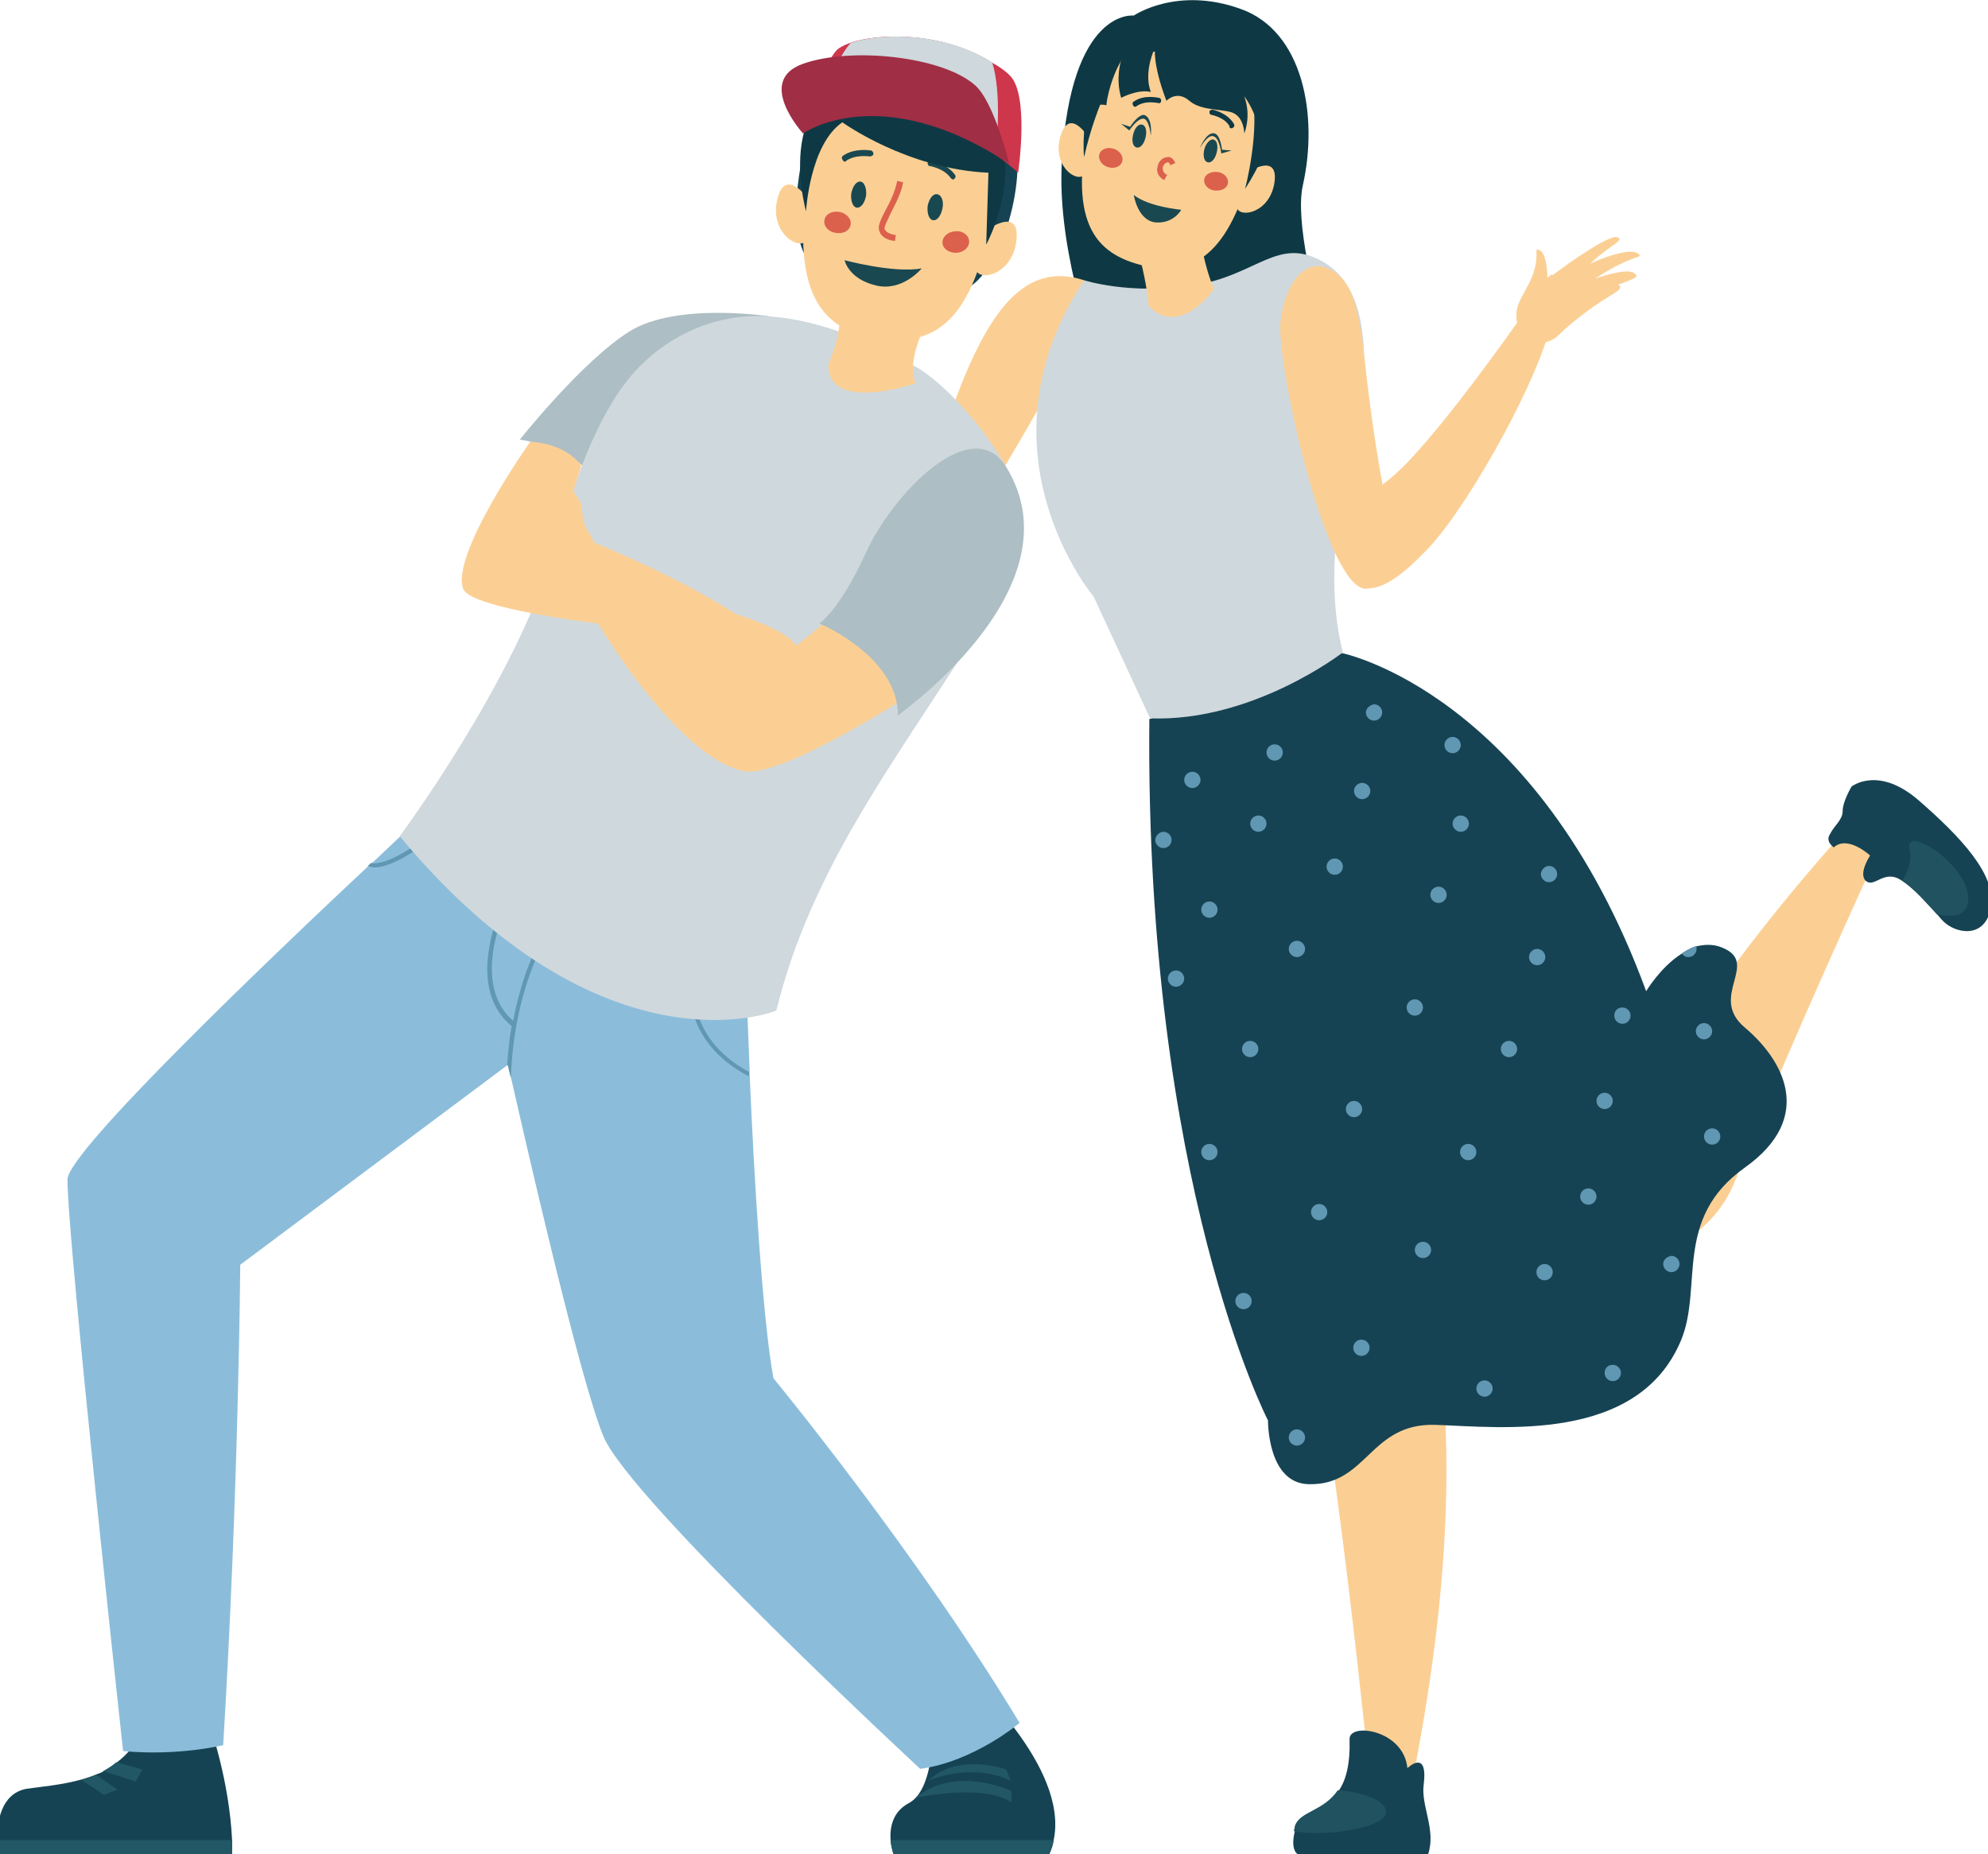
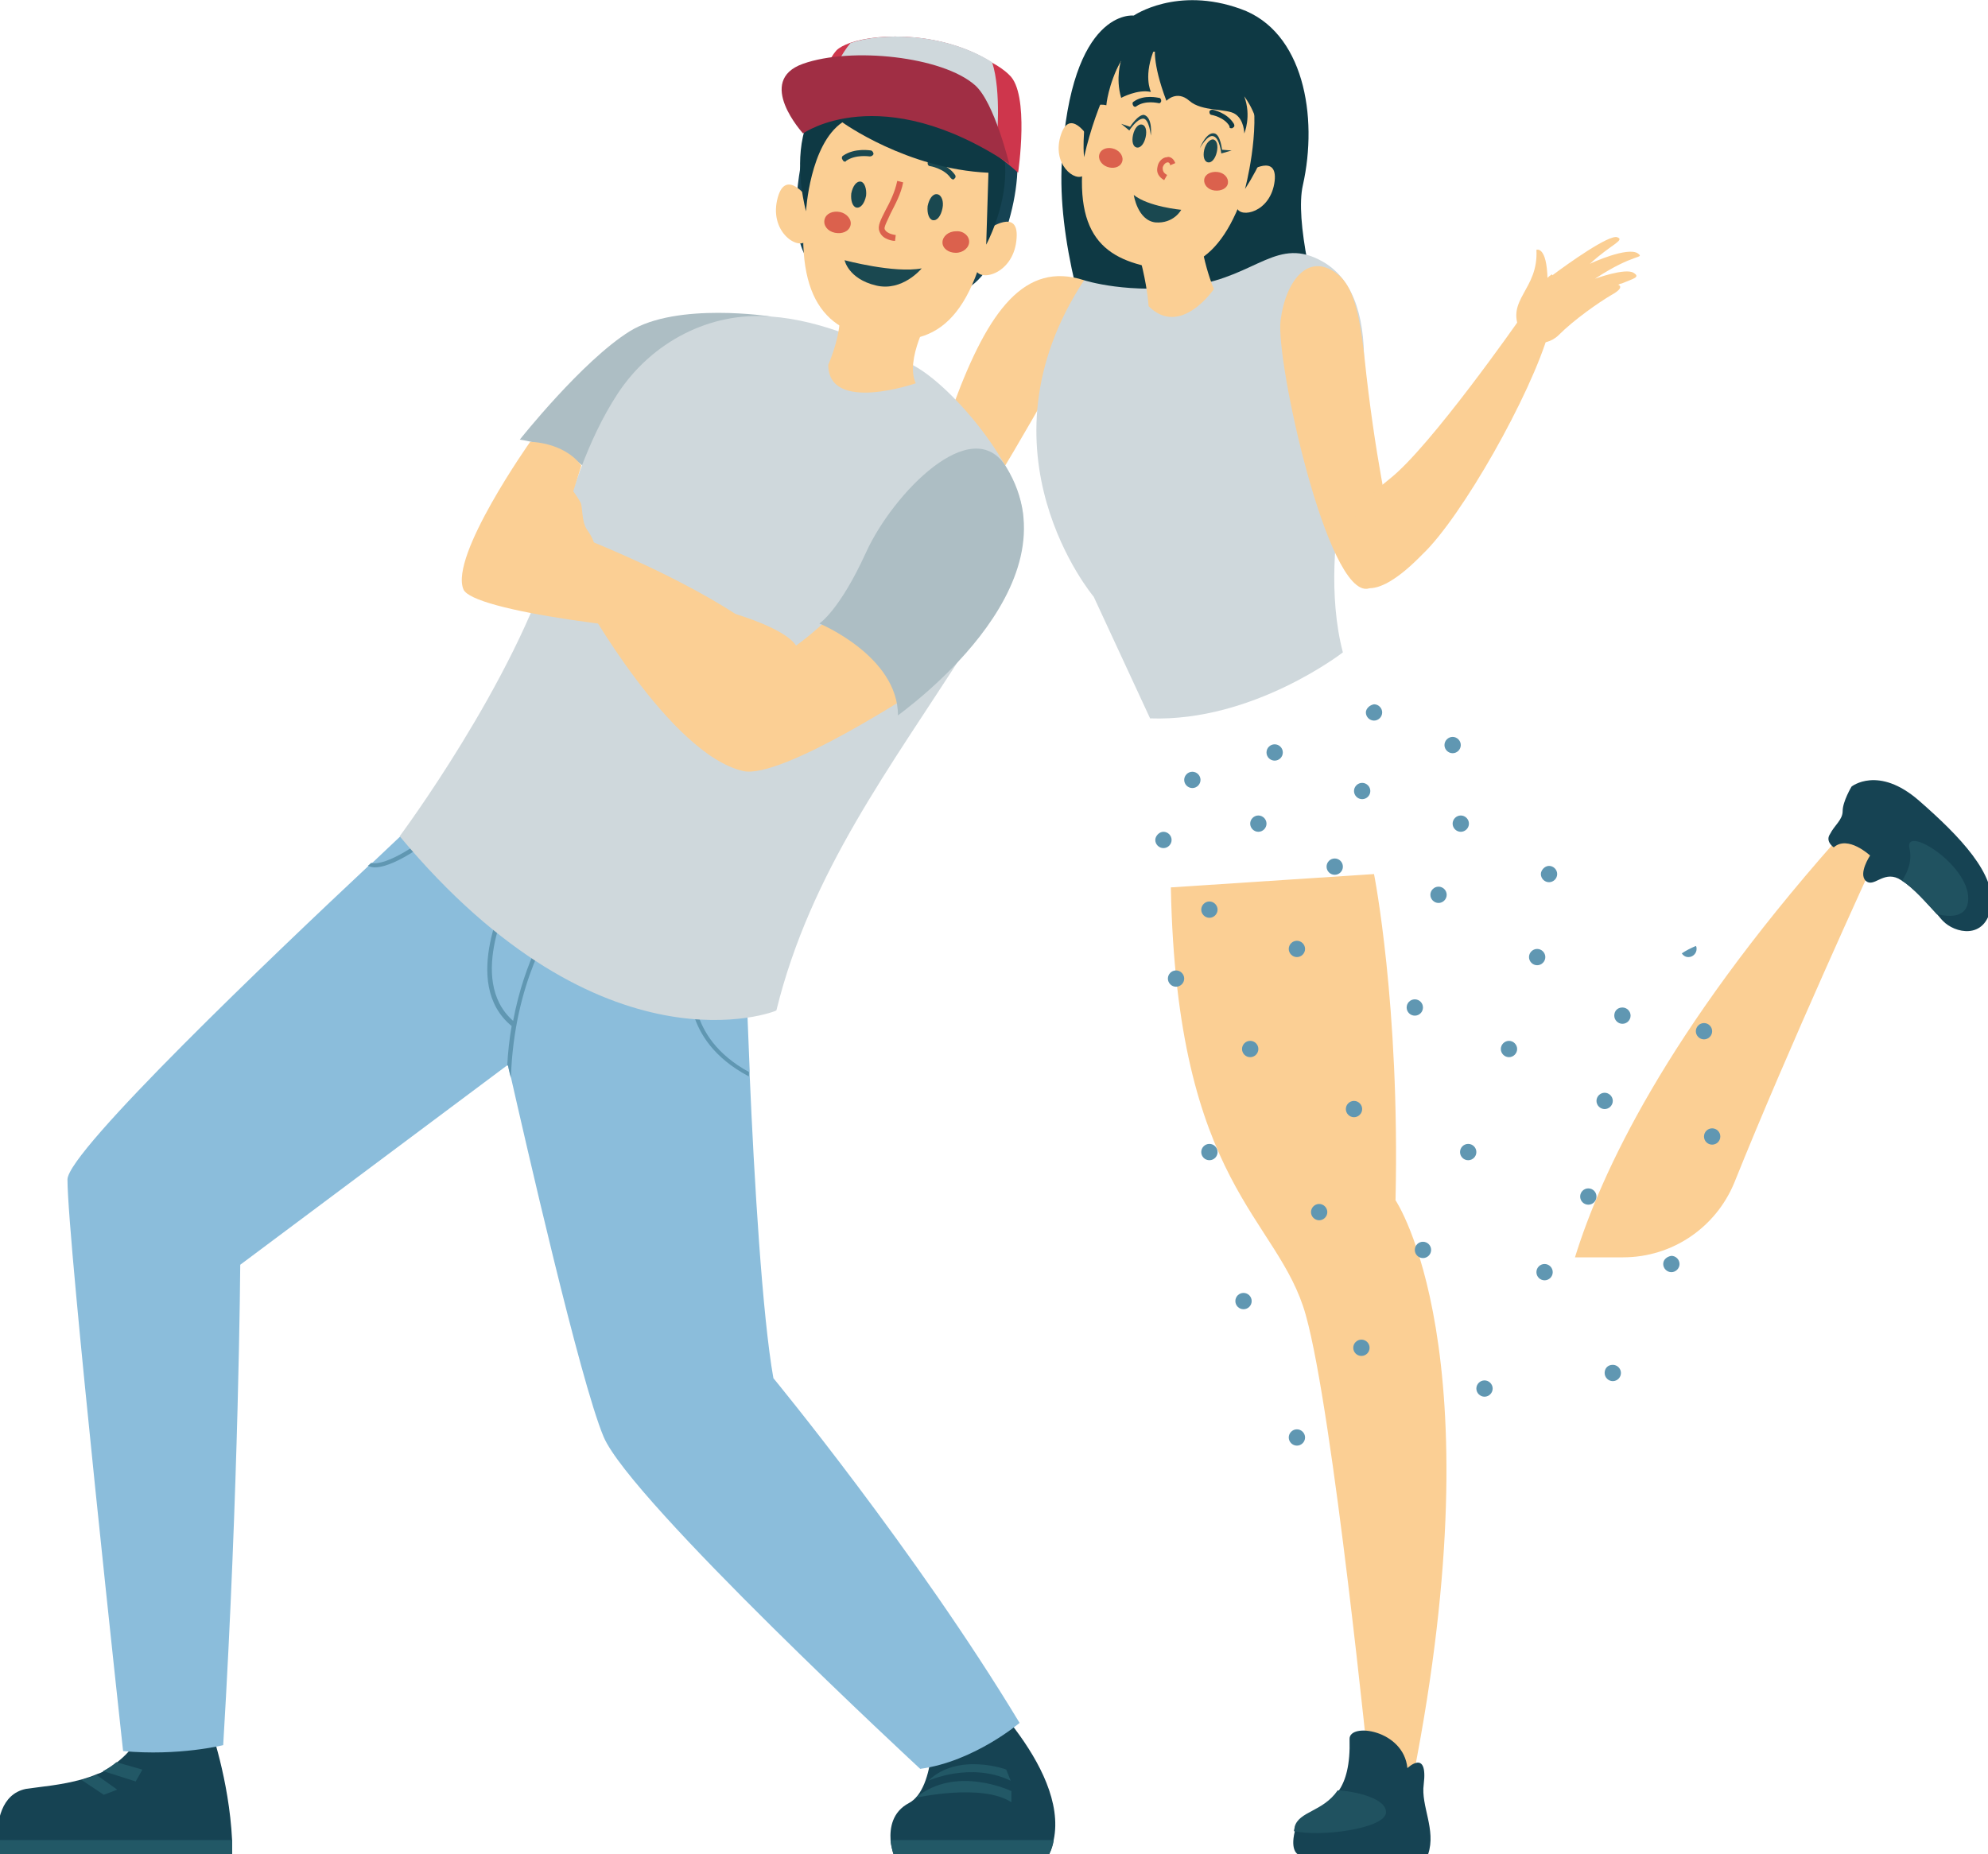
<svg xmlns="http://www.w3.org/2000/svg" version="1.1" id="OBJECTS" x="0px" y="0px" viewBox="0 0 268.1 250.1" style="enable-background:new 0 0 268.1 250.1;" xml:space="preserve">
  <style type="text/css">
	.st0{fill:#0E3944;}
	.st1{fill:#FBCF94;}
	.st2{fill:#164353;}
	.st3{fill:#CFD8DC;}
	.st4{fill:#DB614D;}
	.st5{fill:#1A4850;}
	.st6{fill:#6097B2;}
	.st7{fill:#205260;}
	.st8{fill:#225866;}
	.st9{fill:#8BBDDB;}
	.st10{fill:#ADBEC4;}
	.st11{fill:#CE364C;}
	.st12{fill:#A02E44;}
</style>
  <g>
    <path class="st0" d="M143.2,21.8c-1.2,20.8,14.7,49.6,14.7,49.6c21.4,3.3,27.5-5.3,27.5-5.3s-11.8-31.8-9.7-41.1   c2.1-9.3,0.1-20.8-8.4-23.8c-8.6-3.1-14.4,0.9-14.4,0.9S144.4,1,143.2,21.8z" />
    <path class="st1" d="M143.1,49.7c0,0-11.7,21.2-15.8,25.4c-4.1,4.2-21,10.8-21,10.8l-1.5-6.6l17.8-11.4c0,0,1.5-1.2,6.1-13.6   c4.6-12.4,9.5-19.1,17.5-16.5L143.1,49.7z" />
    <path class="st1" d="M157.9,119.7c0.8,40.4,14.5,44.4,18.2,57.7c3.7,13.2,8.6,62.2,8.6,62.2h5.9c11.3-57.5-2.4-77.7-2.4-77.7   c0.6-26.4-2.9-44-2.9-44L157.9,119.7z" />
    <path class="st1" d="M218.9,169.6c6.6,0,12.5-4,15-10.1c7.3-18.2,18.7-43,18.7-43s0-1.4-1.9-2.6c-1.8-1.1-3.2-0.4-3.2-0.4   c-22.8,25.8-31.6,44.8-35.1,56.1H218.9z" />
-     <path class="st2" d="M155,97l26-8.9c0,0,26.2,5.3,41,45.6c0,0,1.9-3.2,4.7-5c0.6-0.4,1.2-0.8,1.9-1c1.1-0.3,2.4-0.4,3.6,0.1   c5.3,2.1-1.9,6.6,3.1,10.8s9.7,12,0,18.9c-9.7,6.9-5.6,16.1-8.6,23.3c-5.8,13.9-24.2,11.7-33.1,11.4c-8.9-0.3-9.2,8.2-17.1,8   c-5.6-0.1-5.5-8.6-5.5-8.6S154.4,159.6,155,97z" />
    <path class="st3" d="M147.5,80.5l7.6,16.4c13.9,0.5,26-8.9,26-8.9c-2-7.6-1-16.7-0.1-20.2c2.2-9.3,6.5-27.3-2.6-32.5   c-6.1-3.5-8.9,1.9-17.5,3.2c-8.6,1.3-14.7-0.7-14.7-0.7C131,60.9,147.5,80.5,147.5,80.5z" />
    <path class="st1" d="M149.7,24.7c4.8,8.8,5.2,16.6,5.2,16.6c4.3,4.3,8.8-2.3,8.8-2.3c-3.1-7.7-2.1-16.2-2.1-16.2   S146.5,18.8,149.7,24.7z" />
    <g>
      <path class="st1" d="M166.8,28c0.4,1.5,4.6,0.7,5.1-3.6c0.4-3.7-3.4-1.3-3.4-1.3S166.3,26.5,166.8,28z" />
      <path class="st1" d="M146.2,23.6c-1.1,1.1-4.5-1.4-3.1-5.5c1.2-3.5,3.6,0.3,3.6,0.3S147.2,22.5,146.2,23.6z" />
      <path class="st1" d="M147.1,15.4c1.6-6.9,5.8-10.4,13.5-8.7s10.3,6.8,8.7,13.7c-3,13.4-7.9,17-14.8,15.5    C147.4,34.3,143.9,29.8,147.1,15.4z" />
      <path class="st4" d="M150.3,20.1c0.8,0.3,1.3,1.1,1,1.8s-1.2,0.9-2,0.6s-1.3-1.1-1-1.8S149.5,19.8,150.3,20.1z" />
      <path class="st4" d="M164.2,23.2c0.9,0.1,1.5,0.8,1.4,1.5c-0.1,0.7-0.9,1.1-1.8,1c-0.9-0.1-1.5-0.8-1.4-1.5    C162.5,23.5,163.3,23.1,164.2,23.2z" />
      <g>
        <path class="st0" d="M152.8,14.2c-0.1-0.2-0.1-0.4,0.1-0.5c1.4-1,3.3-0.5,3.4-0.5c0.2,0,0.3,0.2,0.3,0.4s-0.2,0.4-0.4,0.3     c-0.1,0-1.7-0.4-2.9,0.4c-0.1,0.1-0.1,0.1-0.2,0.1C153,14.4,152.9,14.4,152.8,14.2z" />
      </g>
      <g>
        <path class="st0" d="M165.8,17c-0.7-1.2-2.4-1.5-2.4-1.5c-0.2,0-0.3-0.2-0.3-0.4s0.2-0.3,0.4-0.3c0.1,0,2,0.4,2.9,1.9     c0.1,0.2,0.1,0.4-0.1,0.5c-0.1,0.1-0.1,0.1-0.2,0.1C165.9,17.3,165.8,17.3,165.8,17z" />
      </g>
      <path class="st5" d="M154,16.8c0.5,0.1,0.7,0.8,0.5,1.7s-0.7,1.5-1.2,1.4s-0.7-0.8-0.5-1.7C153,17.3,153.5,16.7,154,16.8z" />
      <path class="st5" d="M163.6,18.8c0.5,0.1,0.7,0.8,0.5,1.7s-0.7,1.5-1.2,1.4s-0.7-0.8-0.5-1.7C162.6,19.4,163.1,18.8,163.6,18.8z" />
      <path class="st5" d="M155.8,30c-2.4-0.3-2.9-3.7-2.9-3.7c2,1.6,6.4,2,6.4,2S158.3,30.2,155.8,30z" />
      <path class="st5" d="M154.3,15.5c-0.8-0.1-1.9,1.6-1.9,1.6l-1.2-0.4l1.1,0.9c0,0,1-1.6,1.9-1.6c0.8,0.1,1,2.3,1,2.3    S155.5,15.9,154.3,15.5z" />
      <path class="st5" d="M163.8,18c0.8,0.2,1,2.2,1,2.2l1.3,0.1l-1.4,0.4c0,0-0.2-2-1-2.3c-0.8-0.4-1.9,1.6-1.9,1.6    S162.7,17.7,163.8,18z" />
      <g>
        <path class="st4" d="M156.1,22.5c0.1-0.7,0.7-1.3,1.3-1.3c0.2-0.1,0.8,0,1.1,0.8l-0.7,0.3c0-0.3-0.2-0.4-0.3-0.4     c-0.3,0-0.6,0.3-0.7,0.7c0,0.3,0,0.7,0.6,1l-0.4,0.7C156.3,23.9,155.9,23.3,156.1,22.5z" />
      </g>
      <path class="st0" d="M161.1,3.5c-7.6-1.2-13,2.6-14.2,8.8c-1.1,6.1-0.7,8.9-0.7,8.9c1.7-7.7,5.1-13.2,5.1-13.2    c11.5-4.1,17.5,4.2,17.5,4.2c1.2,5.5-0.9,13.3-0.9,13.3C176.5,12.2,168.5,4.8,161.1,3.5z" />
    </g>
    <path class="st0" d="M155.2,12.4c-1.8-0.4-4,0.8-4,0.8c-0.8-2.7,0-5.1,0-5.1c-1.8,3.4-2,6.1-2,6.1c-1.2-0.3-1.9,0.3-1.9,0.3   s1.9-12.6,10-13.2c8.1-0.6,15.3,7.6,15.4,12.6c0.2,5-2.9,5.5-2.9,5.5c0.3-3.5-2-6.4-2-6.4c1,2.7,0,5,0,5s0-1.8-1.2-2.6   c-1.1-0.8-4.5-0.3-6.2-1.8s-3.1,0-3.1,0c-2-5.3-1.5-7.3-1.5-7.3C154.1,10.2,155.2,12.3,155.2,12.4z" />
    <path class="st1" d="M184,48.1c1.4,13.5,3.5,22.5,3.5,22.5s-0.9,8.3-3,8.8c-5.5,1.1-12.5-30.8-11.8-36.2s3.8-9.3,7.7-6.2   C182.4,38.6,183.3,41.9,184,48.1z" />
    <path class="st1" d="M182.4,77.9c-2.4-4.1-0.5-9,5-13.3s17.5-21.5,17.5-21.5l4,1.6c-2.4,8.5-11.8,25.1-17.1,30.1   C190.7,75.9,184.8,82.1,182.4,77.9z" />
    <g>
      <path class="st1" d="M208.7,37.7c0,0,0.2-0.3,0.7-0.6c2-1.5,7.6-5.5,8.7-5.1c1.1,0.4-0.9,1-3.7,3.6c0.1-0.1,5.2-2.4,6.5-1.4    c0.9,0.7-0.5-0.1-5.8,3.4c0,0,4.1-1.5,5.2-0.8c1,0.6-0.1,0.8-1.5,1.4c-0.2,0-0.4,0.1-0.6,0.2c0,0,1.1,0.3-0.9,1.4    c-1.7,1-5,3.3-7.1,5.4c-0.9,0.9-2.3,1.3-3.5,0.9c-0.7-0.2-1.3-0.6-1.7-1.5c-2-4.2,2.5-5.5,2.2-10.9    C207.2,33.7,208.6,33.1,208.7,37.7z" />
      <path class="st1" d="M208.3,41.3c1.2-2.1,0.3-3.7,0.3-3.7s0.2-0.3,0.7-0.6C210.6,39.7,208.3,41.2,208.3,41.3z" />
      <path class="st1" d="M218.8,38.2c-0.2,0-0.4,0.1-0.6,0.2c-1.1-0.1-3.7,1.4-4.2,1.7C214.5,39.7,218,37.2,218.8,38.2z" />
    </g>
    <g>
      <path class="st6" d="M194,119.6c0.6,0,1.1,0.5,1.1,1.1s-0.5,1.1-1.1,1.1c-0.6,0-1.1-0.5-1.1-1.1S193.4,119.6,194,119.6z" />
      <path class="st6" d="M174.9,126.9c0.6,0,1.1,0.5,1.1,1.1c0,0.6-0.5,1.1-1.1,1.1c-0.6,0-1.1-0.5-1.1-1.1    C173.8,127.4,174.3,126.9,174.9,126.9z" />
      <path class="st6" d="M158.6,130.9c0.6,0,1.1,0.5,1.1,1.1s-0.5,1.1-1.1,1.1c-0.6,0-1.1-0.5-1.1-1.1S158,130.9,158.6,130.9z" />
      <path class="st6" d="M183.7,105.6c0.6,0,1.1,0.5,1.1,1.1s-0.5,1.1-1.1,1.1c-0.6,0-1.1-0.5-1.1-1.1S183.1,105.6,183.7,105.6z" />
      <ellipse class="st6" cx="180" cy="116.9" rx="1.1" ry="1.1" />
      <path class="st6" d="M163.1,121.6c0.6,0,1.1,0.5,1.1,1.1s-0.5,1.1-1.1,1.1c-0.6,0-1.1-0.5-1.1-1.1S162.5,121.6,163.1,121.6z" />
      <path class="st6" d="M160.8,104.1c0.6,0,1.1,0.5,1.1,1.1s-0.5,1.1-1.1,1.1c-0.6,0-1.1-0.5-1.1-1.1S160.2,104.1,160.8,104.1z" />
      <ellipse class="st6" cx="171.9" cy="101.5" rx="1.1" ry="1.1" />
      <path class="st6" d="M203.5,140.4c0.6,0,1.1,0.5,1.1,1.1s-0.5,1.1-1.1,1.1c-0.6,0-1.1-0.5-1.1-1.1S202.9,140.4,203.5,140.4z" />
      <path class="st6" d="M218.8,135.9c0.6,0,1.1,0.5,1.1,1.1s-0.5,1.1-1.1,1.1c-0.6,0-1.1-0.5-1.1-1.1S218.1,135.9,218.8,135.9z" />
      <path class="st6" d="M228.7,127.6c0.1,0.1,0.1,0.3,0.1,0.4c0,0.6-0.5,1.1-1.1,1.1c-0.4,0-0.7-0.2-0.9-0.5    C227.4,128.2,228,127.9,228.7,127.6z" />
      <ellipse class="st6" cx="198" cy="155.4" rx="1.1" ry="1.1" />
      <path class="st6" d="M225.4,169.4c0.6,0,1.1,0.5,1.1,1.1s-0.5,1.1-1.1,1.1c-0.6,0-1.1-0.5-1.1-1.1S224.8,169.5,225.4,169.4z" />
      <ellipse class="st6" cx="214.2" cy="161.4" rx="1.1" ry="1.1" />
      <ellipse class="st6" cx="230.9" cy="153.3" rx="1.1" ry="1.1" />
      <path class="st6" d="M217.5,184.1c0.6,0,1.1,0.5,1.1,1.1s-0.5,1.1-1.1,1.1c-0.6,0-1.1-0.5-1.1-1.1    C216.4,184.6,216.8,184.1,217.5,184.1z" />
      <path class="st6" d="M207.3,128c0.6,0,1.1,0.5,1.1,1.1s-0.5,1.1-1.1,1.1c-0.6,0-1.1-0.5-1.1-1.1S206.7,128,207.3,128z" />
      <path class="st6" d="M197,110c0.6,0,1.1,0.5,1.1,1.1s-0.5,1.1-1.1,1.1c-0.6,0-1.1-0.5-1.1-1.1S196.4,110,197,110z" />
      <path class="st6" d="M185.3,95c0.6,0,1.1,0.5,1.1,1.1s-0.5,1.1-1.1,1.1c-0.6,0-1.1-0.5-1.1-1.1C184.2,95.6,184.7,95.1,185.3,95z" />
      <path class="st6" d="M208.9,116.8c0.6,0,1.1,0.5,1.1,1.1s-0.5,1.1-1.1,1.1c-0.6,0-1.1-0.5-1.1-1.1    C207.8,117.4,208.3,116.8,208.9,116.8z" />
      <path class="st6" d="M195.9,99.4c0.6,0,1.1,0.5,1.1,1.1s-0.5,1.1-1.1,1.1c-0.6,0-1.1-0.5-1.1-1.1S195.3,99.4,195.9,99.4z" />
      <path class="st6" d="M216.4,147.4c0.6,0,1.1,0.5,1.1,1.1s-0.5,1.1-1.1,1.1c-0.6,0-1.1-0.5-1.1-1.1S215.8,147.4,216.4,147.4z" />
      <path class="st6" d="M229.8,138c0.6,0,1.1,0.5,1.1,1.1s-0.5,1.1-1.1,1.1c-0.6,0-1.1-0.5-1.1-1.1S229.2,138,229.8,138z" />
      <ellipse class="st6" cx="190.8" cy="135.9" rx="1.1" ry="1.1" />
      <ellipse class="st6" cx="168.6" cy="141.5" rx="1.1" ry="1.1" />
      <path class="st6" d="M169.7,110c0.6,0,1.1,0.5,1.1,1.1s-0.5,1.1-1.1,1.1c-0.6,0-1.1-0.5-1.1-1.1S169.1,110,169.7,110z" />
      <path class="st6" d="M156.9,112.2c0.6,0,1.1,0.5,1.1,1.1s-0.5,1.1-1.1,1.1c-0.6,0-1.1-0.5-1.1-1.1    C155.8,112.8,156.3,112.2,156.9,112.2z" />
      <path class="st6" d="M182.6,148.5c0.6,0,1.1,0.5,1.1,1.1s-0.5,1.1-1.1,1.1c-0.6,0-1.1-0.5-1.1-1.1S182,148.5,182.6,148.5z" />
      <ellipse class="st6" cx="191.9" cy="168.6" rx="1.1" ry="1.1" />
      <ellipse class="st6" cx="208.3" cy="171.6" rx="1.1" ry="1.1" />
      <ellipse class="st6" cx="163.1" cy="155.4" rx="1.1" ry="1.1" />
      <path class="st6" d="M177.9,162.4c0.6,0,1.1,0.5,1.1,1.1s-0.5,1.1-1.1,1.1c-0.6,0-1.1-0.5-1.1-1.1S177.3,162.4,177.9,162.4z" />
      <path class="st6" d="M200.2,186.2c0.6,0,1.1,0.5,1.1,1.1s-0.5,1.1-1.1,1.1c-0.6,0-1.1-0.5-1.1-1.1S199.6,186.2,200.2,186.2z" />
      <ellipse class="st6" cx="183.6" cy="181.8" rx="1.1" ry="1.1" />
      <ellipse class="st6" cx="167.7" cy="175.5" rx="1.1" ry="1.1" />
      <path class="st6" d="M174.9,192.8c0.6,0,1.1,0.5,1.1,1.1s-0.5,1.1-1.1,1.1c-0.6,0-1.1-0.5-1.1-1.1    C173.8,193.3,174.3,192.8,174.9,192.8z" />
    </g>
    <g>
      <path class="st2" d="M174.6,247.1c0-0.2,0-0.4,0.1-0.6c0.6-2.1,3.8-2,5.8-4.9c1-1.4,1.6-3.6,1.5-7c-0.1-2.3,7.3-1.3,7.8,3.9    c0,0,2.8-2.7,2.2,2.2c-0.4,2.9,1.7,6.1,0.6,9.4H175C175,250.1,174,249.6,174.6,247.1z" />
      <path class="st7" d="M174.6,246.4c0.6-2.1,3.8-2,5.8-4.9c2.3,0.1,6.8,1.1,6.5,3.1c-0.4,2.1-8.8,3.2-12.4,2.4    C174.5,246.8,174.6,246.6,174.6,246.4z" />
    </g>
    <g>
      <path class="st2" d="M246.8,112.5c0.6-1.2,1.7-1.9,1.7-3.1c0-1.3,1.2-3.3,1.2-3.3s3.6-2.9,9.1,1.9c5.5,4.8,10.5,10,9.7,14.4    c-0.8,4.4-4.9,3.5-6.5,1.8c-0.3-0.3-0.5-0.6-0.8-0.9c-1.4-1.5-3.1-3.5-4.7-4.5c-0.2-0.1-0.3-0.2-0.5-0.3c-2.1-1-3.3,1.3-4.4,0.3    c-1-1,0.6-3.4,0.6-3.4s-3-2.8-4.9-1.1C247.3,114.3,246.1,113.5,246.8,112.5z" />
      <path class="st7" d="M257.5,114.4c-0.7-3.3,8.6,2.6,7.9,7.3c-0.3,1.9-2.1,2.1-4.2,1.6c-1.4-1.5-3.1-3.5-4.7-4.5    C257.3,117.6,257.9,116.1,257.5,114.4z" />
    </g>
  </g>
  <g>
    <g>
      <path class="st2" d="M3.5,241.3c2-0.3,4.8-0.5,7.6-1.3c0.7-0.2,1.3-0.4,2-0.7c0.3-0.1,0.6-0.2,0.9-0.4c0.6-0.4,1.2-0.7,1.8-1.2    c2.2-1.7,3.9-4.2,4.6-8.3l7.9,3.4c0,0,2.6,7.2,3,15.4c0,0.7,0,1.3,0,1.9H-0.3c0,0-0.1-0.8-0.1-1.9C-0.4,245.8,0.1,242,3.5,241.3z" />
      <path class="st8" d="M31.3,248.2c0,0.7,0,1.3,0,1.9H-0.3c0,0-0.1-0.8-0.1-1.9H31.3z" />
      <path class="st8" d="M15.7,237.7l3.5,1l-0.9,1.6l-4.4-1.4C14.5,238.6,15.1,238.2,15.7,237.7z" />
      <path class="st8" d="M13,239.4l2.8,2l-1.8,0.7l-3-2C11.7,239.9,12.4,239.7,13,239.4z" />
    </g>
    <g>
      <path class="st2" d="M122.6,243.2c3.7-2,3.2-11.4,3.2-11.4l4.4-5.9c0,0,14,12.3,11.9,22.3c-0.1,0.7-0.3,1.3-0.6,1.9h-21    c0,0-0.3-0.8-0.4-1.9C120,246.6,120.3,244.4,122.6,243.2z" />
      <path class="st8" d="M141.5,250.1h-21c0,0-0.3-0.8-0.4-1.9h22C142,248.8,141.8,249.4,141.5,250.1z" />
      <path class="st8" d="M136.4,241.6v1.5c-4-2.6-12.9-0.6-12.9-0.6C128.9,238,136.4,241.6,136.4,241.6z" />
      <path class="st8" d="M135.7,238.7l0.6,1.5c-5.4-2.6-11.1,0-11.1,0C129.2,236.3,135.8,238.7,135.7,238.7z" />
    </g>
    <path class="st9" d="M49.8,116.7c0.2-0.1,0.3-0.3,0.5-0.4c3.4-3.2,5.5-5.2,5.5-5.2l9.4-12l41.9,15.3l-6.6,13.5   c0,0,0.2,7.1,0.6,16.5c0,0.2,0,0.4,0,0.6c0.6,13.9,1.7,32.5,3.2,40.9c0,0,19.2,23.3,33.2,46.5c0,0-6.1,5.2-13.4,6.2   c0,0-39.1-36.2-42.7-44.8c-3.2-7.6-10.7-40.6-12.5-48.5c-0.3-1.1-0.4-1.7-0.4-1.7l-0.1,0.1l-36,26.9c0,0-0.2,30-2.3,64.8   c0,0-6,1.5-13.5,0.8c0,0-7.5-68.7-7.5-77.1C9.1,155.3,37.1,128.6,49.8,116.7z" />
    <g>
      <path class="st6" d="M93.2,132l0.5,0.1c0,0.1-1.5,7.7,7.3,12.5c0,0.2,0,0.4,0,0.6C91.5,140.2,93.1,132,93.2,132z" />
      <path class="st6" d="M68.6,120.1l0.5,0.3c0,0.1-6.3,11.7,0.1,17.3c1.6-8.5,5-13.4,5.1-13.5l0.5,0.3c-0.1,0.1-5.5,7.8-5.9,20.9    c-0.3-1.1-0.4-1.7-0.4-1.7l-0.1,0.1c0.1-1.9,0.3-3.7,0.6-5.4C61.9,132.6,68.5,120.3,68.6,120.1z" />
      <path class="st6" d="M50,116.4c2.2,0.5,6.9-2.9,8.6-4.3l0.4,0.4c-0.2,0.2-5.4,4.5-8.5,4.5c-0.3,0-0.6-0.1-0.9-0.2c0.1,0,0.1,0,0,0    C49.8,116.6,50,116.5,50,116.4z" />
    </g>
    <path class="st10" d="M81.2,67.3c-1.1-6.7-11.1-8-11.1-8s8.4-10.6,14.8-14.6s19.1-2,19.1-2C88.4,50.2,81.2,67.4,81.2,67.3z" />
    <path class="st3" d="M104,42.7c-8.2-0.7-16.1,3.4-20.7,10.4c-4.2,6.4-6.4,14-8.6,21.2c-5.3,17.7-20.8,38.5-20.8,38.5   c27.4,32.9,50.8,23.6,50.8,23.5c4.6-18.7,15.4-32.8,25.6-48.8c3.2-5.1,8.1-11.2,7.7-17.7c-0.4-6.7-9.4-17.6-14.8-20.5   C117.9,46.4,110.9,43.2,104,42.7z" />
    <path class="st1" d="M113.1,41.1c0.8,3.2-1.4,8.1-1.4,8.1c0,6.6,11.8,2.5,11.8,2.5c-1.5-3.2,1.9-9.1,1.9-9.1L113.1,41.1z" />
    <path class="st1" d="M94.5,85.4l2.5,5.2l2.1,3.9h11.3c0,0-1.4-5.2-3.1-7.5c-1.6-2.3-8.2-4.2-8.2-4.2L94.5,85.4z" />
    <g>
      <path class="st2" d="M129.6,39.2c5.1-1.3,9.1-14.7,7.1-21c-1.9-6-6.1-9.3-11.5-10.4c-7.8-1.6-10.1,1.8-10.1,1.8    c-1.9,0.1-4.7,1.4-6.7,10.6C105.4,34.1,110,36,110,36L129.6,39.2z" />
      <path class="st1" d="M108.7,32.5c-1.1,1.3-5.1-1.3-3.8-5.9c1.1-3.9,4,0.1,4,0.1S109.8,31.1,108.7,32.5z" />
      <path class="st1" d="M131.6,36.4c0.6,1.7,5.2,0.5,5.5-4.3c0.3-4.1-3.8-1.2-3.8-1.2S131.1,34.9,131.6,36.4z" />
      <path class="st1" d="M134,27.6c1.3-7.8-1.5-13.2-10.2-14.6c-8.6-1.4-13.4,2.7-14.7,10.5c-2.5,15.1,1.1,20.8,8.8,22.1    C125.9,46.9,131.4,43.8,134,27.6z" />
      <path class="st4" d="M128.9,31.2c-1,0-1.8,0.7-1.8,1.5c0,0.8,0.8,1.4,1.8,1.4s1.8-0.7,1.8-1.5S129.9,31.1,128.9,31.2z" />
      <path class="st4" d="M113.3,28.6c-1-0.2-1.9,0.2-2.1,1c-0.2,0.8,0.4,1.6,1.4,1.8s1.9-0.2,2.1-1S114.2,28.8,113.3,28.6z" />
      <g>
        <path class="st5" d="M128.2,24c-0.9-1.3-2.8-1.6-2.8-1.6c-0.2,0-0.3-0.2-0.3-0.4c0-0.2,0.2-0.3,0.4-0.3c0,0,2.2,0.3,3.3,1.9     c0.1,0.1,0.1,0.4-0.1,0.5c0,0.1-0.1,0.1-0.2,0.1C128.4,24.2,128.3,24.1,128.2,24z" />
      </g>
      <g>
        <path class="st5" d="M113.6,21.5c-0.1-0.1-0.1-0.4,0.1-0.5c1.6-1.1,3.7-0.7,3.8-0.7c0.2,0.1,0.3,0.3,0.3,0.5     c-0.1,0.2-0.3,0.3-0.5,0.3c-0.1,0-1.9-0.3-3.2,0.6c0,0.1-0.1,0.1-0.2,0.1S113.7,21.7,113.6,21.5z" />
      </g>
      <path class="st5" d="M126.4,26.2c-0.6-0.1-1.1,0.6-1.3,1.6c-0.1,1,0.2,1.8,0.7,1.9c0.6,0.1,1.1-0.6,1.3-1.6    C127.3,27.2,127,26.3,126.4,26.2z" />
      <path class="st5" d="M116.1,24.5c-0.6-0.1-1.1,0.6-1.3,1.6c-0.1,1,0.2,1.8,0.7,1.9c0.6,0.1,1.1-0.6,1.3-1.6    C116.9,25.5,116.6,24.6,116.1,24.5z" />
      <path class="st5" d="M118.1,38.5c3.6,0.9,6.2-2.3,6.2-2.3c-3.7,0.7-10.4-1.1-10.4-1.1S114.4,37.6,118.1,38.5z" />
      <path class="st0" d="M108.7,28.5c0,0-5.9-20.9,14.3-17.6S133,33,133,33l0.3-9.7c-11-0.5-19.7-6.8-19.7-6.8    C109.2,19.5,108.7,28.5,108.7,28.5z" />
      <g>
        <path class="st4" d="M118.6,31.2c-0.3-0.7,0.2-1.6,0.8-2.8c0.6-1.1,1.3-2.5,1.6-4l0.8,0.2c-0.3,1.6-1.1,3-1.7,4.2     c-0.4,0.9-0.9,1.8-0.8,2.1c0.3,0.7,1.5,0.8,1.5,0.8l-0.1,0.8C120.6,32.5,119,32.4,118.6,31.2z" />
      </g>
      <path class="st11" d="M112.8,6.8c0.4-0.4,1-0.7,1.8-1c4-1.4,12.6-1.5,19.1,2.6c0.9,0.5,1.7,1,2.4,1.7c2.8,2.5,1.2,13.2,1.2,13.2    s-13.8-13.2-28.5-6.8C108.8,16.5,110.6,9.3,112.8,6.8z" />
      <path class="st3" d="M114.7,5.8c4-1.4,12.6-1.5,19.1,2.6c1.3,4,0.6,10.9,0.6,10.9c-11.5-7.6-23.8-5.2-23.8-5.2    S112.4,8.5,114.7,5.8z" />
      <path class="st12" d="M108.3,18c0,0-6.5-7.1,0-9.4s18.8-1,23.2,2.9c2.6,2.3,4.6,10.6,4.6,10.6C118.7,10.6,108.3,18,108.3,18z" />
    </g>
    <path class="st1" d="M124.2,92.8c0,0-18.8,12.4-24,11.2c-9.9-2.3-21.4-23-21.4-23c14-0.8,24.7,8.5,24.7,8.5   c8.6-4.6,13.6-12.4,13.6-12.4C120.5,79.6,124.2,92.8,124.2,92.8z" />
    <path class="st10" d="M121.1,96.5c0-8-10.6-12.4-10.6-12.4s2.7-1.7,6.3-9.6c3.6-7.9,14.3-19,18.9-11.5   C145.7,79.3,121.1,96.4,121.1,96.5z" />
    <path class="st1" d="M62.5,79.5c-1.9-4.5,9-19.9,9-19.9s4.5,0,6.9,3.2l-2.7,8.6C97,79.7,103.5,86,103.5,86   C86.4,85.4,63.7,82.4,62.5,79.5z" />
    <path class="st1" d="M73.2,71.5c-0.4-1.1,1.9-1.4,1.9-1.4s-2.2-1.2-4-1.2c-2.2,0.1-1.7-1.6,0.1-2c1.8-0.4,4.1,0.3,4.1,0.3   c-1-2-3.3-1.6-3-3c0.3-1.4,1.8-0.6,2.9-0.1s2.8,3.1,3.1,3.7c0.3,0.6,0.1,2.6,0.9,3.7s1,2,1,2C76.7,72.1,73.9,73,73.2,71.5z" />
  </g>
</svg>